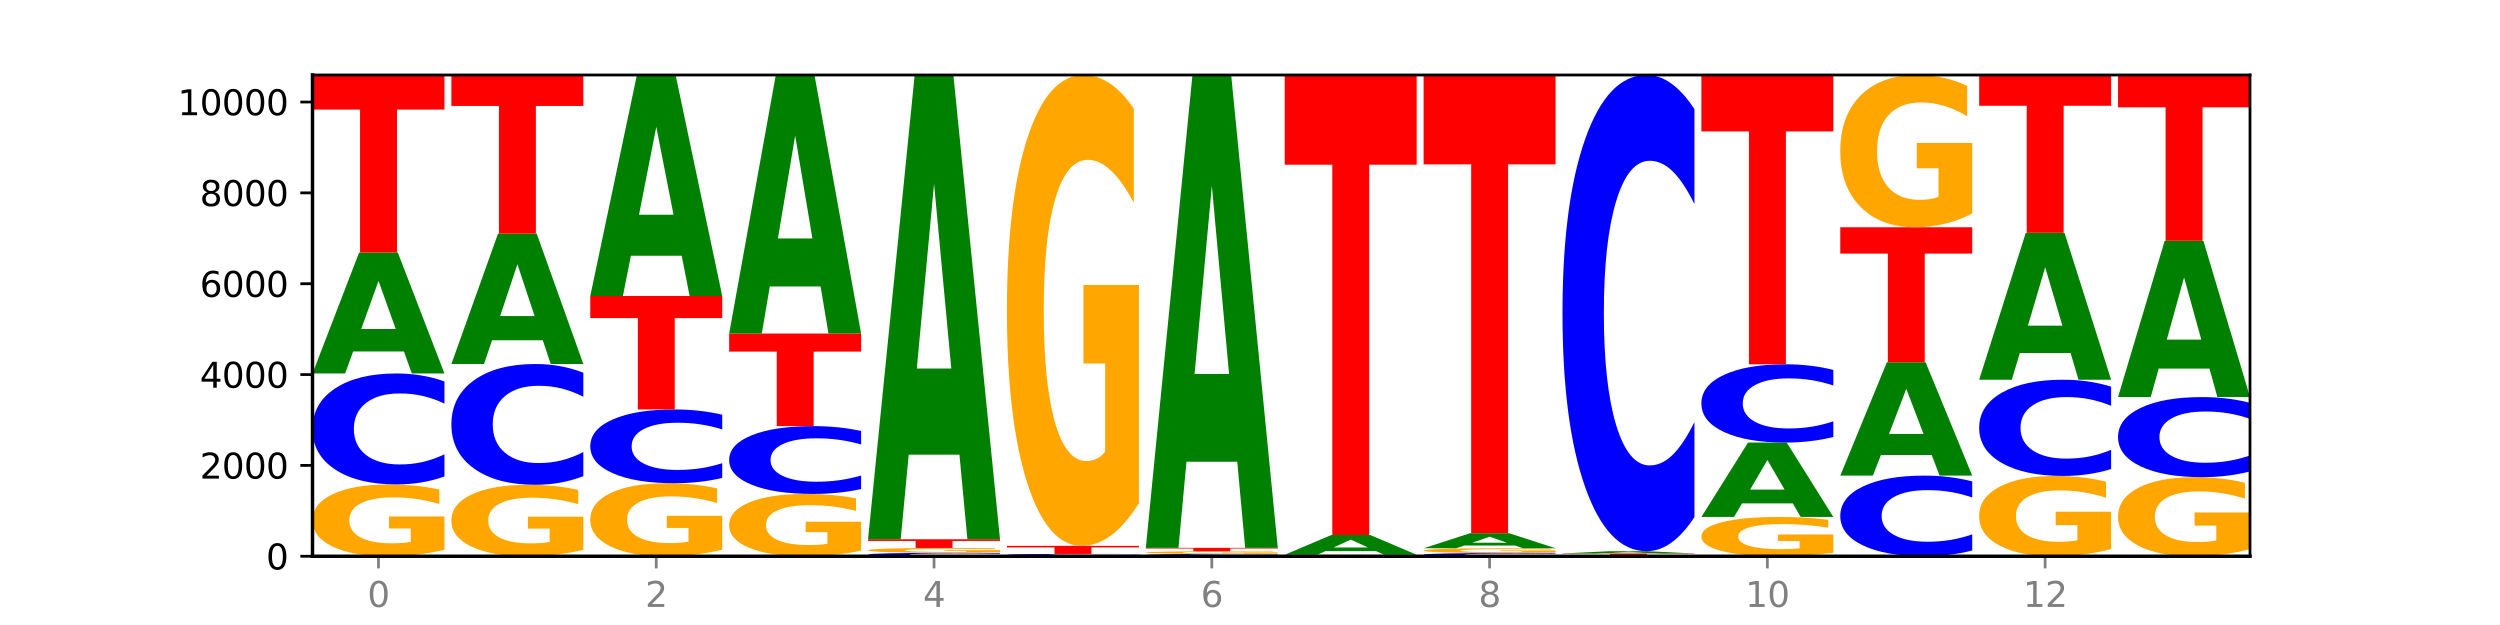
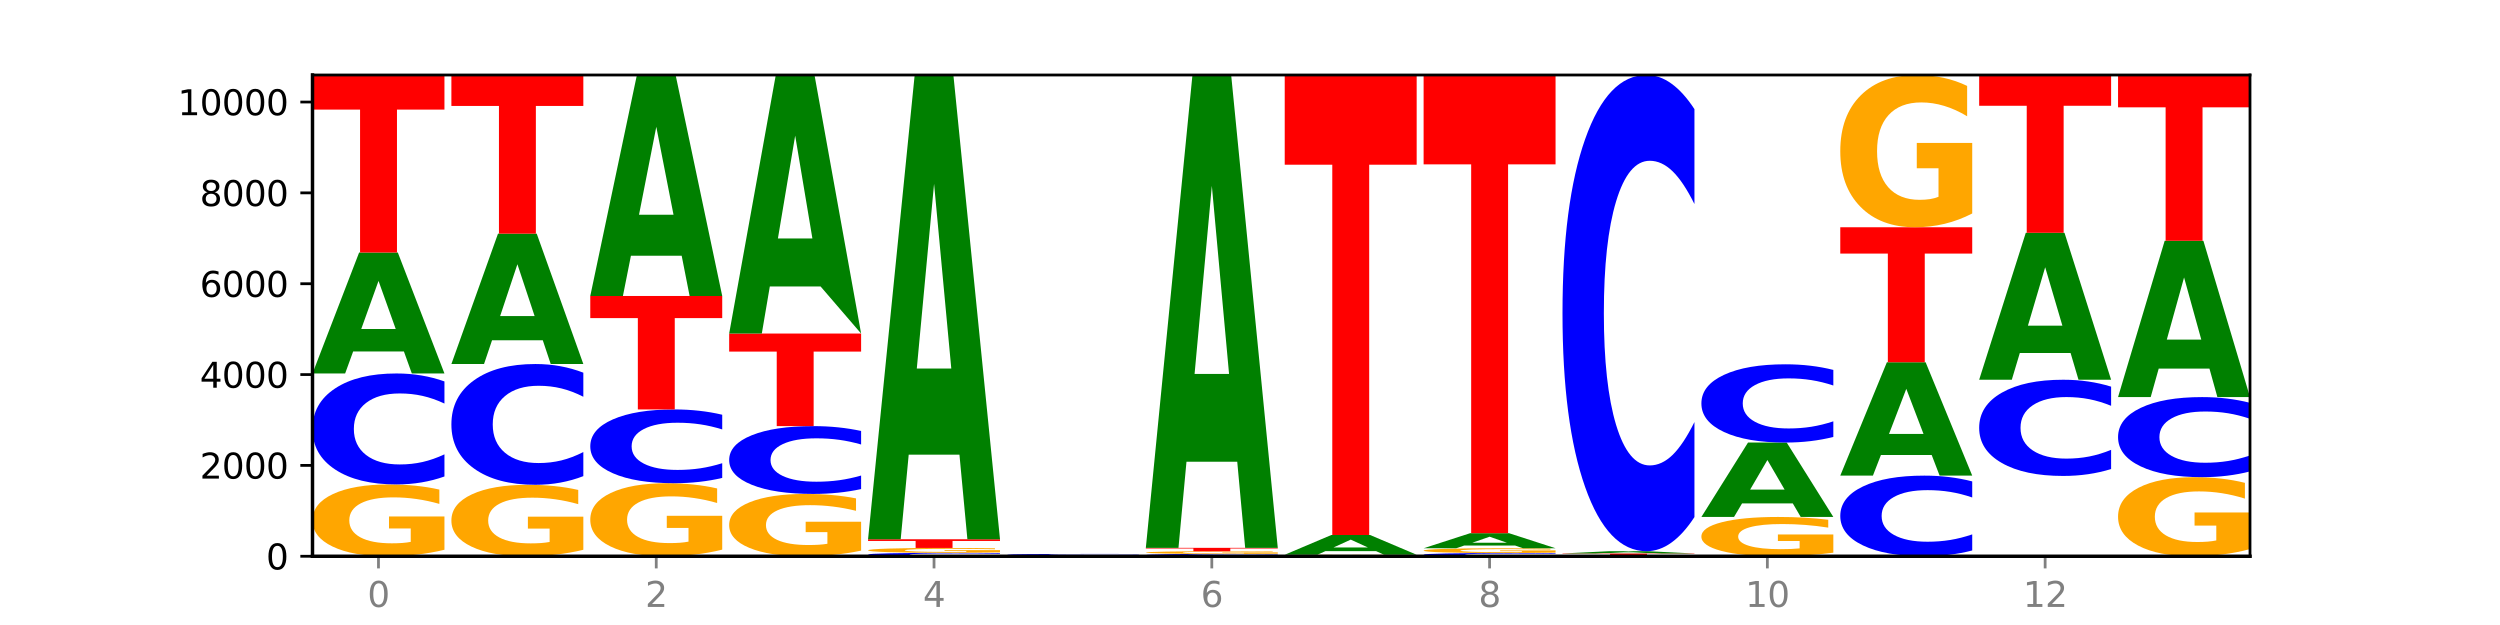
<svg xmlns="http://www.w3.org/2000/svg" xmlns:xlink="http://www.w3.org/1999/xlink" width="720pt" height="180pt" viewBox="0 0 720 180" version="1.1">
  <defs>
    <style type="text/css">*{stroke-linejoin: round; stroke-linecap: butt}</style>
  </defs>
  <g id="figure_1">
    <g id="patch_1">
      <path d="M 0 180  L 720 180  L 720 0  L 0 0  z " style="fill: #ffffff" />
    </g>
    <g id="axes_1">
      <g id="patch_2">
        <path d="M 90 160.2  L 648 160.2  L 648 21.6  L 90 21.6  z " style="fill: #ffffff" />
      </g>
      <g id="line2d_1">
        <path d="M 90 160.2  L 648 160.2  " clip-path="url(#p94a71427ec)" style="fill: none; stroke: #000000; stroke-width: 0.5; stroke-linecap: square" />
      </g>
      <g id="patch_3">
        <path d="M 128 158.329  Q 124.168 159.264 120.046 159.734  Q 115.924 160.2 111.529 160.2  Q 101.599 160.2 95.8 157.414  Q 90 154.629 90 149.865  Q 90 145.046 95.902 142.282  Q 101.812 139.518 112.091 139.518  Q 116.052 139.518 119.68 139.894  Q 123.316 140.266 126.535 141  L 126.535 145.123  Q 123.214 144.179 119.926 143.713  Q 116.639 143.243 113.335 143.243  Q 107.22 143.243 103.907 144.961  Q 100.594 146.674 100.594 149.865  Q 100.594 153.027 103.788 154.753  Q 106.982 156.475 112.858 156.475  Q 114.459 156.475 115.83 156.376  Q 117.201 156.274 118.291 156.06  L 118.291 152.189  L 112.032 152.189  L 112.032 148.742  L 128 148.742  L 128 158.329  z " clip-path="url(#p94a71427ec)" style="fill: #ffa600" />
      </g>
      <g id="patch_4">
        <path d="M 128 137.227  Q 124.821 138.363 121.384 138.937  Q 117.947 139.518 114.204 139.518  Q 103.04 139.518 96.52 135.214  Q 90 130.909 90 123.549  Q 90 116.161 96.52 111.864  Q 103.04 107.559 114.204 107.559  Q 117.947 107.559 121.384 108.14  Q 124.821 108.715 128 109.85  L 128 116.221  Q 124.793 114.716 121.681 114.016  Q 118.569 113.316 115.132 113.316  Q 108.966 113.316 105.434 116.043  Q 101.91 118.762 101.91 123.549  Q 101.91 128.315 105.434 131.041  Q 108.966 133.761 115.132 133.761  Q 118.569 133.761 121.681 133.062  Q 124.793 132.355 128 130.85  L 128 137.227  z " clip-path="url(#p94a71427ec)" style="fill: #0000ff" />
      </g>
      <g id="patch_5">
        <path d="M 116.323 101.216  L 101.708 101.216  L 99.401 107.559  L 90 107.559  L 103.425 72.736  L 114.575 72.736  L 128 107.559  L 118.607 107.559  L 116.323 101.216  z M 104.039 94.753  L 113.969 94.753  L 109.012 80.901  L 104.039 94.753  z " clip-path="url(#p94a71427ec)" style="fill: #008000" />
      </g>
      <g id="patch_6">
        <path d="M 90 21.6  L 128 21.6  L 128 31.573  L 114.329 31.573  L 114.329 72.736  L 103.698 72.736  L 103.698 31.573  L 90 31.573  L 90 21.6  z " clip-path="url(#p94a71427ec)" style="fill: #ff0000" />
      </g>
      <g id="patch_7">
        <path d="M 168 158.338  Q 164.168 159.269 160.046 159.737  Q 155.924 160.2 151.529 160.2  Q 141.599 160.2 135.8 157.429  Q 130 154.657 130 149.918  Q 130 145.123 135.902 142.373  Q 141.812 139.623 152.091 139.623  Q 156.052 139.623 159.68 139.997  Q 163.316 140.366 166.535 141.098  L 166.535 145.199  Q 163.214 144.26 159.926 143.797  Q 156.639 143.329 153.335 143.329  Q 147.22 143.329 143.907 145.038  Q 140.594 146.742 140.594 149.918  Q 140.594 153.063 143.788 154.78  Q 146.982 156.493 152.858 156.493  Q 154.459 156.493 155.83 156.396  Q 157.201 156.294 158.291 156.081  L 158.291 152.23  L 152.032 152.23  L 152.032 148.8  L 168 148.8  L 168 158.338  z " clip-path="url(#p94a71427ec)" style="fill: #ffa600" />
      </g>
      <g id="patch_8">
        <path d="M 168 137.129  Q 164.821 138.365 161.384 138.99  Q 157.947 139.623 154.204 139.623  Q 143.04 139.623 136.52 134.938  Q 130 130.253 130 122.241  Q 130 114.201 136.52 109.523  Q 143.04 104.838 154.204 104.838  Q 157.947 104.838 161.384 105.471  Q 164.821 106.096 168 107.332  L 168 114.266  Q 164.793 112.627 161.681 111.866  Q 158.569 111.104 155.132 111.104  Q 148.966 111.104 145.434 114.072  Q 141.91 117.032 141.91 122.241  Q 141.91 127.429 145.434 130.397  Q 148.966 133.357 155.132 133.357  Q 158.569 133.357 161.681 132.595  Q 164.793 131.827 168 130.188  L 168 137.129  z " clip-path="url(#p94a71427ec)" style="fill: #0000ff" />
      </g>
      <g id="patch_9">
        <path d="M 156.323 97.999  L 141.708 97.999  L 139.401 104.838  L 130 104.838  L 143.425 67.294  L 154.575 67.294  L 168 104.838  L 158.607 104.838  L 156.323 97.999  z M 144.039 91.031  L 153.969 91.031  L 149.012 76.097  L 144.039 91.031  z " clip-path="url(#p94a71427ec)" style="fill: #008000" />
      </g>
      <g id="patch_10">
        <path d="M 130 21.6  L 168 21.6  L 168 30.512  L 154.329 30.512  L 154.329 67.294  L 143.698 67.294  L 143.698 30.512  L 130 30.512  L 130 21.6  z " clip-path="url(#p94a71427ec)" style="fill: #ff0000" />
      </g>
      <g id="patch_11">
        <path d="M 208 158.297  Q 204.168 159.248 200.046 159.726  Q 195.924 160.2 191.529 160.2  Q 181.599 160.2 175.8 157.367  Q 170 154.534 170 149.689  Q 170 144.787 175.902 141.976  Q 181.812 139.165 192.091 139.165  Q 196.052 139.165 199.68 139.547  Q 203.316 139.925 206.535 140.673  L 206.535 144.866  Q 203.214 143.905 199.926 143.432  Q 196.639 142.954 193.335 142.954  Q 187.22 142.954 183.907 144.701  Q 180.594 146.443 180.594 149.689  Q 180.594 152.904 183.788 154.66  Q 186.982 156.411 192.858 156.411  Q 194.459 156.411 195.83 156.311  Q 197.201 156.207 198.291 155.989  L 198.291 152.053  L 192.032 152.053  L 192.032 148.546  L 208 148.546  L 208 158.297  z " clip-path="url(#p94a71427ec)" style="fill: #ffa600" />
      </g>
      <g id="patch_12">
        <path d="M 208 137.642  Q 204.821 138.397 201.384 138.779  Q 197.947 139.165 194.204 139.165  Q 183.04 139.165 176.52 136.303  Q 170 133.442 170 128.549  Q 170 123.638 176.52 120.781  Q 183.04 117.92 194.204 117.92  Q 197.947 117.92 201.384 118.306  Q 204.821 118.688 208 119.443  L 208 123.678  Q 204.793 122.677 201.681 122.212  Q 198.569 121.747 195.132 121.747  Q 188.966 121.747 185.434 123.559  Q 181.91 125.367 181.91 128.549  Q 181.91 131.717 185.434 133.53  Q 188.966 135.338 195.132 135.338  Q 198.569 135.338 201.681 134.873  Q 204.793 134.403 208 133.403  L 208 137.642  z " clip-path="url(#p94a71427ec)" style="fill: #0000ff" />
      </g>
      <g id="patch_13">
        <path d="M 170 85.242  L 208 85.242  L 208 91.615  L 194.329 91.615  L 194.329 117.92  L 183.698 117.92  L 183.698 91.615  L 170 91.615  L 170 85.242  z " clip-path="url(#p94a71427ec)" style="fill: #ff0000" />
      </g>
      <g id="patch_14">
        <path d="M 196.323 73.649  L 181.708 73.649  L 179.401 85.242  L 170 85.242  L 183.425 21.6  L 194.575 21.6  L 208 85.242  L 198.607 85.242  L 196.323 73.649  z M 184.039 61.837  L 193.969 61.837  L 189.012 36.522  L 184.039 61.837  z " clip-path="url(#p94a71427ec)" style="fill: #008000" />
      </g>
      <g id="patch_15">
        <path d="M 248 158.576  Q 244.168 159.388 240.046 159.796  Q 235.924 160.2 231.529 160.2  Q 221.599 160.2 215.8 157.783  Q 210 155.365 210 151.232  Q 210 147.049 215.902 144.651  Q 221.812 142.252 232.091 142.252  Q 236.052 142.252 239.68 142.578  Q 243.316 142.901 246.535 143.538  L 246.535 147.116  Q 243.214 146.297 239.926 145.893  Q 236.639 145.485 233.335 145.485  Q 227.22 145.485 223.907 146.975  Q 220.594 148.462 220.594 151.232  Q 220.594 153.975 223.788 155.473  Q 226.982 156.967 232.858 156.967  Q 234.459 156.967 235.83 156.882  Q 237.201 156.793 238.291 156.607  L 238.291 153.248  L 232.032 153.248  L 232.032 150.256  L 248 150.256  L 248 158.576  z " clip-path="url(#p94a71427ec)" style="fill: #ffa600" />
      </g>
      <g id="patch_16">
        <path d="M 248 140.852  Q 244.821 141.546 241.384 141.897  Q 237.947 142.252 234.204 142.252  Q 223.04 142.252 216.52 139.622  Q 210 136.991 210 132.493  Q 210 127.978 216.52 125.352  Q 223.04 122.721 234.204 122.721  Q 237.947 122.721 241.384 123.076  Q 244.821 123.427 248 124.121  L 248 128.014  Q 244.793 127.094 241.681 126.667  Q 238.569 126.239 235.132 126.239  Q 228.966 126.239 225.434 127.905  Q 221.91 129.568 221.91 132.493  Q 221.91 135.405 225.434 137.072  Q 228.966 138.734 235.132 138.734  Q 238.569 138.734 241.681 138.306  Q 244.793 137.875 248 136.955  L 248 140.852  z " clip-path="url(#p94a71427ec)" style="fill: #0000ff" />
      </g>
      <g id="patch_17">
        <path d="M 210 96.061  L 248 96.061  L 248 101.26  L 234.329 101.26  L 234.329 122.721  L 223.698 122.721  L 223.698 101.26  L 210 101.26  L 210 96.061  z " clip-path="url(#p94a71427ec)" style="fill: #ff0000" />
      </g>
      <g id="patch_18">
-         <path d="M 236.323 82.496  L 221.708 82.496  L 219.401 96.061  L 210 96.061  L 223.425 21.6  L 234.575 21.6  L 248 96.061  L 238.607 96.061  L 236.323 82.496  z M 224.039 68.677  L 233.969 68.677  L 229.012 39.058  L 224.039 68.677  z " clip-path="url(#p94a71427ec)" style="fill: #008000" />
+         <path d="M 236.323 82.496  L 221.708 82.496  L 219.401 96.061  L 210 96.061  L 223.425 21.6  L 234.575 21.6  L 248 96.061  L 236.323 82.496  z M 224.039 68.677  L 233.969 68.677  L 229.012 39.058  L 224.039 68.677  z " clip-path="url(#p94a71427ec)" style="fill: #008000" />
      </g>
      <g id="patch_19">
        <path d="M 288 160.129  Q 284.821 160.164 281.384 160.182  Q 277.947 160.2 274.204 160.2  Q 263.04 160.2 256.52 160.066  Q 250 159.932 250 159.703  Q 250 159.473 256.52 159.34  Q 263.04 159.206 274.204 159.206  Q 277.947 159.206 281.384 159.224  Q 284.821 159.242 288 159.277  L 288 159.475  Q 284.793 159.428 281.681 159.407  Q 278.569 159.385 275.132 159.385  Q 268.966 159.385 265.434 159.47  Q 261.91 159.554 261.91 159.703  Q 261.91 159.851 265.434 159.936  Q 268.966 160.021 275.132 160.021  Q 278.569 160.021 281.681 159.999  Q 284.793 159.977 288 159.93  L 288 160.129  z " clip-path="url(#p94a71427ec)" style="fill: #0000ff" />
      </g>
      <g id="patch_20">
        <path d="M 288 159.079  Q 284.168 159.142 280.046 159.174  Q 275.924 159.206 271.529 159.206  Q 261.599 159.206 255.8 159.017  Q 250 158.829 250 158.506  Q 250 158.18 255.902 157.993  Q 261.812 157.806 272.091 157.806  Q 276.052 157.806 279.68 157.832  Q 283.316 157.857 286.535 157.906  L 286.535 158.185  Q 283.214 158.122 279.926 158.09  Q 276.639 158.058 273.335 158.058  Q 267.22 158.058 263.907 158.174  Q 260.594 158.29 260.594 158.506  Q 260.594 158.72 263.788 158.837  Q 266.982 158.954 272.858 158.954  Q 274.459 158.954 275.83 158.947  Q 277.201 158.94 278.291 158.926  L 278.291 158.664  L 272.032 158.664  L 272.032 158.43  L 288 158.43  L 288 159.079  z " clip-path="url(#p94a71427ec)" style="fill: #ffa600" />
      </g>
      <g id="patch_21">
        <path d="M 250 155.307  L 288 155.307  L 288 155.795  L 274.329 155.795  L 274.329 157.806  L 263.698 157.806  L 263.698 155.795  L 250 155.795  L 250 155.307  z " clip-path="url(#p94a71427ec)" style="fill: #ff0000" />
      </g>
      <g id="patch_22">
        <path d="M 276.323 130.95  L 261.708 130.95  L 259.401 155.307  L 250 155.307  L 263.425 21.6  L 274.575 21.6  L 288 155.307  L 278.607 155.307  L 276.323 130.95  z M 264.039 106.134  L 273.969 106.134  L 269.012 52.949  L 264.039 106.134  z " clip-path="url(#p94a71427ec)" style="fill: #008000" />
      </g>
      <g id="patch_23">
        <path d="M 316.323 160.155  L 301.708 160.155  L 299.401 160.2  L 290 160.2  L 303.425 159.951  L 314.575 159.951  L 328 160.2  L 318.607 160.2  L 316.323 160.155  z M 304.039 160.109  L 313.969 160.109  L 309.012 160.01  L 304.039 160.109  z " clip-path="url(#p94a71427ec)" style="fill: #008000" />
      </g>
      <g id="patch_24">
        <path d="M 328 159.921  Q 324.821 159.936 321.384 159.944  Q 317.947 159.951 314.204 159.951  Q 303.04 159.951 296.52 159.895  Q 290 159.839 290 159.742  Q 290 159.646 296.52 159.589  Q 303.04 159.533 314.204 159.533  Q 317.947 159.533 321.384 159.54  Q 324.821 159.548 328 159.563  L 328 159.646  Q 324.793 159.627 321.681 159.617  Q 318.569 159.608 315.132 159.608  Q 308.966 159.608 305.434 159.644  Q 301.91 159.68 301.91 159.742  Q 301.91 159.805 305.434 159.84  Q 308.966 159.876 315.132 159.876  Q 318.569 159.876 321.681 159.867  Q 324.793 159.858 328 159.838  L 328 159.921  z " clip-path="url(#p94a71427ec)" style="fill: #0000ff" />
      </g>
      <g id="patch_25">
-         <path d="M 290 157.204  L 328 157.204  L 328 157.658  L 314.329 157.658  L 314.329 159.533  L 303.698 159.533  L 303.698 157.658  L 290 157.658  L 290 157.204  z " clip-path="url(#p94a71427ec)" style="fill: #ff0000" />
-       </g>
+         </g>
      <g id="patch_26">
-         <path d="M 328 144.935  Q 324.168 151.07 320.046 154.151  Q 315.924 157.204 311.529 157.204  Q 301.599 157.204 295.8 138.941  Q 290 120.677 290 89.444  Q 290 57.847 295.902 39.724  Q 301.812 21.6 312.091 21.6  Q 316.052 21.6 319.68 24.065  Q 323.316 26.502 326.535 31.32  L 326.535 58.351  Q 323.214 52.161 319.926 49.107  Q 316.639 46.026 313.335 46.026  Q 307.22 46.026 303.907 57.287  Q 300.594 68.519 300.594 89.444  Q 300.594 110.173 303.788 121.489  Q 306.982 132.778 312.858 132.778  Q 314.459 132.778 315.83 132.134  Q 317.201 131.462 318.291 130.061  L 318.291 104.682  L 312.032 104.682  L 312.032 82.077  L 328 82.077  L 328 144.935  z " clip-path="url(#p94a71427ec)" style="fill: #ffa600" />
-       </g>
+         </g>
      <g id="patch_27">
        <path d="M 368 160.151  Q 364.821 160.175 361.384 160.188  Q 357.947 160.2 354.204 160.2  Q 343.04 160.2 336.52 160.108  Q 330 160.017 330 159.86  Q 330 159.703 336.52 159.611  Q 343.04 159.52 354.204 159.52  Q 357.947 159.52 361.384 159.532  Q 364.821 159.544 368 159.569  L 368 159.704  Q 364.793 159.672 361.681 159.657  Q 358.569 159.642 355.132 159.642  Q 348.966 159.642 345.434 159.7  Q 341.91 159.758 341.91 159.86  Q 341.91 159.962 345.434 160.02  Q 348.966 160.077 355.132 160.077  Q 358.569 160.077 361.681 160.063  Q 364.793 160.048 368 160.016  L 368 160.151  z " clip-path="url(#p94a71427ec)" style="fill: #0000ff" />
      </g>
      <g id="patch_28">
        <path d="M 368 159.451  Q 364.168 159.485 360.046 159.503  Q 355.924 159.52 351.529 159.52  Q 341.599 159.52 335.8 159.418  Q 330 159.315 330 159.141  Q 330 158.964 335.902 158.862  Q 341.812 158.761 352.091 158.761  Q 356.052 158.761 359.68 158.775  Q 363.316 158.788 366.535 158.815  L 366.535 158.967  Q 363.214 158.932 359.926 158.915  Q 356.639 158.898 353.335 158.898  Q 347.22 158.898 343.907 158.961  Q 340.594 159.024 340.594 159.141  Q 340.594 159.257 343.788 159.32  Q 346.982 159.383 352.858 159.383  Q 354.459 159.383 355.83 159.379  Q 357.201 159.376 358.291 159.368  L 358.291 159.226  L 352.032 159.226  L 352.032 159.099  L 368 159.099  L 368 159.451  z " clip-path="url(#p94a71427ec)" style="fill: #ffa600" />
      </g>
      <g id="patch_29">
        <path d="M 330 157.78  L 368 157.78  L 368 157.971  L 354.329 157.971  L 354.329 158.761  L 343.698 158.761  L 343.698 157.971  L 330 157.971  L 330 157.78  z " clip-path="url(#p94a71427ec)" style="fill: #ff0000" />
      </g>
      <g id="patch_30">
        <path d="M 356.323 132.972  L 341.708 132.972  L 339.401 157.78  L 330 157.78  L 343.425 21.6  L 354.575 21.6  L 368 157.78  L 358.607 157.78  L 356.323 132.972  z M 344.039 107.697  L 353.969 107.697  L 349.012 53.529  L 344.039 107.697  z " clip-path="url(#p94a71427ec)" style="fill: #008000" />
      </g>
      <g id="patch_31">
        <path d="M 408 160.185  Q 404.821 160.192 401.384 160.196  Q 397.947 160.2 394.204 160.2  Q 383.04 160.2 376.52 160.172  Q 370 160.144 370 160.095  Q 370 160.047 376.52 160.019  Q 383.04 159.991 394.204 159.991  Q 397.947 159.991 401.384 159.994  Q 404.821 159.998 408 160.006  L 408 160.047  Q 404.793 160.038 401.681 160.033  Q 398.569 160.028 395.132 160.028  Q 388.966 160.028 385.434 160.046  Q 381.91 160.064 381.91 160.095  Q 381.91 160.127 385.434 160.144  Q 388.966 160.162 395.132 160.162  Q 398.569 160.162 401.681 160.158  Q 404.793 160.153 408 160.143  L 408 160.185  z " clip-path="url(#p94a71427ec)" style="fill: #0000ff" />
      </g>
      <g id="patch_32">
        <path d="M 408 159.971  Q 404.168 159.981 400.046 159.986  Q 395.924 159.991 391.529 159.991  Q 381.599 159.991 375.8 159.961  Q 370 159.931 370 159.88  Q 370 159.828 375.902 159.798  Q 381.812 159.768 392.091 159.768  Q 396.052 159.768 399.68 159.772  Q 403.316 159.776 406.535 159.784  L 406.535 159.829  Q 403.214 159.818 399.926 159.813  Q 396.639 159.808 393.335 159.808  Q 387.22 159.808 383.907 159.827  Q 380.594 159.845 380.594 159.88  Q 380.594 159.914 383.788 159.932  Q 386.982 159.951 392.858 159.951  Q 394.459 159.951 395.83 159.95  Q 397.201 159.948 398.291 159.946  L 398.291 159.905  L 392.032 159.905  L 392.032 159.867  L 408 159.867  L 408 159.971  z " clip-path="url(#p94a71427ec)" style="fill: #ffa600" />
      </g>
      <g id="patch_33">
        <path d="M 396.323 158.732  L 381.708 158.732  L 379.401 159.768  L 370 159.768  L 383.425 154.078  L 394.575 154.078  L 408 159.768  L 398.607 159.768  L 396.323 158.732  z M 384.039 157.676  L 393.969 157.676  L 389.012 155.412  L 384.039 157.676  z " clip-path="url(#p94a71427ec)" style="fill: #008000" />
      </g>
      <g id="patch_34">
        <path d="M 370 21.6  L 408 21.6  L 408 47.437  L 394.329 47.437  L 394.329 154.078  L 383.698 154.078  L 383.698 47.437  L 370 47.437  L 370 21.6  z " clip-path="url(#p94a71427ec)" style="fill: #ff0000" />
      </g>
      <g id="patch_35">
        <path d="M 448 160.133  Q 444.821 160.166 441.384 160.183  Q 437.947 160.2 434.204 160.2  Q 423.04 160.2 416.52 160.075  Q 410 159.95 410 159.736  Q 410 159.521 416.52 159.396  Q 423.04 159.271 434.204 159.271  Q 437.947 159.271 441.384 159.288  Q 444.821 159.305 448 159.338  L 448 159.523  Q 444.793 159.479 441.681 159.459  Q 438.569 159.439 435.132 159.439  Q 428.966 159.439 425.434 159.518  Q 421.91 159.597 421.91 159.736  Q 421.91 159.874 425.434 159.954  Q 428.966 160.033 435.132 160.033  Q 438.569 160.033 441.681 160.012  Q 444.793 159.992 448 159.948  L 448 160.133  z " clip-path="url(#p94a71427ec)" style="fill: #0000ff" />
      </g>
      <g id="patch_36">
        <path d="M 448 159.147  Q 444.168 159.209 440.046 159.24  Q 435.924 159.271 431.529 159.271  Q 421.599 159.271 415.8 159.086  Q 410 158.901 410 158.585  Q 410 158.265 415.902 158.081  Q 421.812 157.898 432.091 157.898  Q 436.052 157.898 439.68 157.923  Q 443.316 157.947 446.535 157.996  L 446.535 158.27  Q 443.214 158.207 439.926 158.176  Q 436.639 158.145 433.335 158.145  Q 427.22 158.145 423.907 158.259  Q 420.594 158.373 420.594 158.585  Q 420.594 158.795 423.788 158.909  Q 426.982 159.024 432.858 159.024  Q 434.459 159.024 435.83 159.017  Q 437.201 159.01 438.291 158.996  L 438.291 158.739  L 432.032 158.739  L 432.032 158.51  L 448 158.51  L 448 159.147  z " clip-path="url(#p94a71427ec)" style="fill: #ffa600" />
      </g>
      <g id="patch_37">
        <path d="M 436.323 157.106  L 421.708 157.106  L 419.401 157.898  L 410 157.898  L 423.425 153.555  L 434.575 153.555  L 448 157.898  L 438.607 157.898  L 436.323 157.106  z M 424.039 156.3  L 433.969 156.3  L 429.012 154.573  L 424.039 156.3  z " clip-path="url(#p94a71427ec)" style="fill: #008000" />
      </g>
      <g id="patch_38">
        <path d="M 410 21.6  L 448 21.6  L 448 47.335  L 434.329 47.335  L 434.329 153.555  L 423.698 153.555  L 423.698 47.335  L 410 47.335  L 410 21.6  z " clip-path="url(#p94a71427ec)" style="fill: #ff0000" />
      </g>
      <g id="patch_39">
        <path d="M 488 160.175  Q 484.168 160.188 480.046 160.194  Q 475.924 160.2 471.529 160.2  Q 461.599 160.2 455.8 160.163  Q 450 160.126 450 160.063  Q 450 159.999 455.902 159.962  Q 461.812 159.925 472.091 159.925  Q 476.052 159.925 479.68 159.93  Q 483.316 159.935 486.535 159.945  L 486.535 160  Q 483.214 159.987 479.926 159.981  Q 476.639 159.975 473.335 159.975  Q 467.22 159.975 463.907 159.998  Q 460.594 160.02 460.594 160.063  Q 460.594 160.105 463.788 160.128  Q 466.982 160.151 472.858 160.151  Q 474.459 160.151 475.83 160.149  Q 477.201 160.148 478.291 160.145  L 478.291 160.094  L 472.032 160.094  L 472.032 160.048  L 488 160.048  L 488 160.175  z " clip-path="url(#p94a71427ec)" style="fill: #ffa600" />
      </g>
      <g id="patch_40">
        <path d="M 450 159.402  L 488 159.402  L 488 159.504  L 474.329 159.504  L 474.329 159.925  L 463.698 159.925  L 463.698 159.504  L 450 159.504  L 450 159.402  z " clip-path="url(#p94a71427ec)" style="fill: #ff0000" />
      </g>
      <g id="patch_41">
        <path d="M 476.323 159.283  L 461.708 159.283  L 459.401 159.402  L 450 159.402  L 463.425 158.748  L 474.575 158.748  L 488 159.402  L 478.607 159.402  L 476.323 159.283  z M 464.039 159.161  L 473.969 159.161  L 469.012 158.901  L 464.039 159.161  z " clip-path="url(#p94a71427ec)" style="fill: #008000" />
      </g>
      <g id="patch_42">
        <path d="M 488 148.917  Q 484.821 153.79 481.384 156.255  Q 477.947 158.748 474.204 158.748  Q 463.04 158.748 456.52 140.276  Q 450 121.805 450 90.216  Q 450 58.515 456.52 40.071  Q 463.04 21.6 474.204 21.6  Q 477.947 21.6 481.384 24.093  Q 484.821 26.558 488 31.431  L 488 58.77  Q 484.793 52.31 481.681 49.307  Q 478.569 46.304 475.132 46.304  Q 468.966 46.304 465.434 58.005  Q 461.91 69.677 461.91 90.216  Q 461.91 110.671 465.434 122.372  Q 468.966 134.044 475.132 134.044  Q 478.569 134.044 481.681 131.041  Q 484.793 128.009 488 121.55  L 488 148.917  z " clip-path="url(#p94a71427ec)" style="fill: #0000ff" />
      </g>
      <g id="patch_43">
        <path d="M 528 159.176  Q 524.168 159.688 520.046 159.945  Q 515.924 160.2 511.529 160.2  Q 501.599 160.2 495.8 158.676  Q 490 157.152 490 154.546  Q 490 151.909 495.902 150.397  Q 501.812 148.884 512.091 148.884  Q 516.052 148.884 519.68 149.09  Q 523.316 149.293 526.535 149.695  L 526.535 151.951  Q 523.214 151.435 519.926 151.18  Q 516.639 150.923 513.335 150.923  Q 507.22 150.923 503.907 151.862  Q 500.594 152.8 500.594 154.546  Q 500.594 156.275 503.788 157.22  Q 506.982 158.162 512.858 158.162  Q 514.459 158.162 515.83 158.108  Q 517.201 158.052 518.291 157.935  L 518.291 155.817  L 512.032 155.817  L 512.032 153.931  L 528 153.931  L 528 159.176  z " clip-path="url(#p94a71427ec)" style="fill: #ffa600" />
      </g>
      <g id="patch_44">
        <path d="M 516.323 144.981  L 501.708 144.981  L 499.401 148.884  L 490 148.884  L 503.425 127.457  L 514.575 127.457  L 528 148.884  L 518.607 148.884  L 516.323 144.981  z M 504.039 141.004  L 513.969 141.004  L 509.012 132.481  L 504.039 141.004  z " clip-path="url(#p94a71427ec)" style="fill: #008000" />
      </g>
      <g id="patch_45">
        <path d="M 528 125.841  Q 524.821 126.642 521.384 127.047  Q 517.947 127.457 514.204 127.457  Q 503.04 127.457 496.52 124.421  Q 490 121.385 490 116.194  Q 490 110.984 496.52 107.953  Q 503.04 104.917 514.204 104.917  Q 517.947 104.917 521.384 105.327  Q 524.821 105.732 528 106.533  L 528 111.026  Q 524.793 109.964 521.681 109.471  Q 518.569 108.977 515.132 108.977  Q 508.966 108.977 505.434 110.9  Q 501.91 112.818 501.91 116.194  Q 501.91 119.555 505.434 121.478  Q 508.966 123.397 515.132 123.397  Q 518.569 123.397 521.681 122.903  Q 524.793 122.405 528 121.343  L 528 125.841  z " clip-path="url(#p94a71427ec)" style="fill: #0000ff" />
      </g>
      <g id="patch_46">
-         <path d="M 490 21.6  L 528 21.6  L 528 37.849  L 514.329 37.849  L 514.329 104.917  L 503.698 104.917  L 503.698 37.849  L 490 37.849  L 490 21.6  z " clip-path="url(#p94a71427ec)" style="fill: #ff0000" />
-       </g>
+         </g>
      <g id="patch_47">
        <path d="M 568 158.536  Q 564.821 159.361 561.384 159.778  Q 557.947 160.2 554.204 160.2  Q 543.04 160.2 536.52 157.073  Q 530 153.945 530 148.597  Q 530 143.23 536.52 140.107  Q 543.04 136.98 554.204 136.98  Q 557.947 136.98 561.384 137.402  Q 564.821 137.819 568 138.644  L 568 143.273  Q 564.793 142.18 561.681 141.671  Q 558.569 141.163 555.132 141.163  Q 548.966 141.163 545.434 143.144  Q 541.91 145.12 541.91 148.597  Q 541.91 152.06 545.434 154.041  Q 548.966 156.017 555.132 156.017  Q 558.569 156.017 561.681 155.509  Q 564.793 154.996 568 153.902  L 568 158.536  z " clip-path="url(#p94a71427ec)" style="fill: #0000ff" />
      </g>
      <g id="patch_48">
        <path d="M 556.323 131.032  L 541.708 131.032  L 539.401 136.98  L 530 136.98  L 543.425 104.328  L 554.575 104.328  L 568 136.98  L 558.607 136.98  L 556.323 131.032  z M 544.039 124.972  L 553.969 124.972  L 549.012 111.984  L 544.039 124.972  z " clip-path="url(#p94a71427ec)" style="fill: #008000" />
      </g>
      <g id="patch_49">
        <path d="M 530 65.45  L 568 65.45  L 568 73.032  L 554.329 73.032  L 554.329 104.328  L 543.698 104.328  L 543.698 73.032  L 530 73.032  L 530 65.45  z " clip-path="url(#p94a71427ec)" style="fill: #ff0000" />
      </g>
      <g id="patch_50">
        <path d="M 568 61.482  Q 564.168 63.466 560.046 64.462  Q 555.924 65.45 551.529 65.45  Q 541.599 65.45 535.8 59.544  Q 530 53.638 530 43.538  Q 530 33.321 535.902 27.461  Q 541.812 21.6 552.091 21.6  Q 556.052 21.6 559.68 22.397  Q 563.316 23.185 566.535 24.743  L 566.535 33.484  Q 563.214 31.482 559.926 30.495  Q 556.639 29.499 553.335 29.499  Q 547.22 29.499 543.907 33.14  Q 540.594 36.772 540.594 43.538  Q 540.594 50.241 543.788 53.901  Q 546.982 57.551 552.858 57.551  Q 554.459 57.551 555.83 57.343  Q 557.201 57.125 558.291 56.672  L 558.291 48.466  L 552.032 48.466  L 552.032 41.156  L 568 41.156  L 568 61.482  z " clip-path="url(#p94a71427ec)" style="fill: #ffa600" />
      </g>
      <g id="patch_51">
-         <path d="M 608 158.107  Q 604.168 159.154 600.046 159.679  Q 595.924 160.2 591.529 160.2  Q 581.599 160.2 575.8 157.085  Q 570 153.97 570 148.643  Q 570 143.254 575.902 140.163  Q 581.812 137.072 592.091 137.072  Q 596.052 137.072 599.68 137.492  Q 603.316 137.908 606.535 138.729  L 606.535 143.34  Q 603.214 142.284 599.926 141.763  Q 596.639 141.238 593.335 141.238  Q 587.22 141.238 583.907 143.158  Q 580.594 145.074 580.594 148.643  Q 580.594 152.178 583.788 154.109  Q 586.982 156.034 592.858 156.034  Q 594.459 156.034 595.83 155.924  Q 597.201 155.809 598.291 155.571  L 598.291 151.242  L 592.032 151.242  L 592.032 147.386  L 608 147.386  L 608 158.107  z " clip-path="url(#p94a71427ec)" style="fill: #ffa600" />
-       </g>
+         </g>
      <g id="patch_52">
        <path d="M 608 135.086  Q 604.821 136.07 601.384 136.568  Q 597.947 137.072 594.204 137.072  Q 583.04 137.072 576.52 133.34  Q 570 129.608 570 123.227  Q 570 116.822 576.52 113.096  Q 583.04 109.365 594.204 109.365  Q 597.947 109.365 601.384 109.868  Q 604.821 110.366 608 111.351  L 608 116.874  Q 604.793 115.569 601.681 114.962  Q 598.569 114.356 595.132 114.356  Q 588.966 114.356 585.434 116.719  Q 581.91 119.077 581.91 123.227  Q 581.91 127.359 585.434 129.723  Q 588.966 132.081 595.132 132.081  Q 598.569 132.081 601.681 131.474  Q 604.793 130.862 608 129.557  L 608 135.086  z " clip-path="url(#p94a71427ec)" style="fill: #0000ff" />
      </g>
      <g id="patch_53">
        <path d="M 596.323 101.656  L 581.708 101.656  L 579.401 109.365  L 570 109.365  L 583.425 67.046  L 594.575 67.046  L 608 109.365  L 598.607 109.365  L 596.323 101.656  z M 584.039 93.801  L 593.969 93.801  L 589.012 76.968  L 584.039 93.801  z " clip-path="url(#p94a71427ec)" style="fill: #008000" />
      </g>
      <g id="patch_54">
        <path d="M 570 21.6  L 608 21.6  L 608 30.463  L 594.329 30.463  L 594.329 67.046  L 583.698 67.046  L 583.698 30.463  L 570 30.463  L 570 21.6  z " clip-path="url(#p94a71427ec)" style="fill: #ff0000" />
      </g>
      <g id="patch_55">
        <path d="M 648 158.139  Q 644.168 159.17 640.046 159.687  Q 635.924 160.2 631.529 160.2  Q 621.599 160.2 615.8 157.133  Q 610 154.065 610 148.819  Q 610 143.513 615.902 140.469  Q 621.812 137.425 632.091 137.425  Q 636.052 137.425 639.68 137.839  Q 643.316 138.248 646.535 139.057  L 646.535 143.597  Q 643.214 142.558 639.926 142.045  Q 636.639 141.527 633.335 141.527  Q 627.22 141.527 623.907 143.419  Q 620.594 145.305 620.594 148.819  Q 620.594 152.301 623.788 154.202  Q 626.982 156.098 632.858 156.098  Q 634.459 156.098 635.83 155.989  Q 637.201 155.876 638.291 155.641  L 638.291 151.379  L 632.032 151.379  L 632.032 147.582  L 648 147.582  L 648 158.139  z " clip-path="url(#p94a71427ec)" style="fill: #ffa600" />
      </g>
      <g id="patch_56">
        <path d="M 648 135.772  Q 644.821 136.591 641.384 137.006  Q 637.947 137.425 634.204 137.425  Q 623.04 137.425 616.52 134.319  Q 610 131.212 610 125.901  Q 610 120.57 616.52 117.468  Q 623.04 114.362 634.204 114.362  Q 637.947 114.362 641.384 114.781  Q 644.821 115.196 648 116.015  L 648 120.612  Q 644.793 119.526 641.681 119.021  Q 638.569 118.516 635.132 118.516  Q 628.966 118.516 625.434 120.484  Q 621.91 122.447 621.91 125.901  Q 621.91 129.34 625.434 131.308  Q 628.966 133.271 635.132 133.271  Q 638.569 133.271 641.681 132.766  Q 644.793 132.256 648 131.17  L 648 135.772  z " clip-path="url(#p94a71427ec)" style="fill: #0000ff" />
      </g>
      <g id="patch_57">
        <path d="M 636.323 106.162  L 621.708 106.162  L 619.401 114.362  L 610 114.362  L 623.425 69.348  L 634.575 69.348  L 648 114.362  L 638.607 114.362  L 636.323 106.162  z M 624.039 97.807  L 633.969 97.807  L 629.012 79.902  L 624.039 97.807  z " clip-path="url(#p94a71427ec)" style="fill: #008000" />
      </g>
      <g id="patch_58">
        <path d="M 610 21.6  L 648 21.6  L 648 30.912  L 634.329 30.912  L 634.329 69.348  L 623.698 69.348  L 623.698 30.912  L 610 30.912  L 610 21.6  z " clip-path="url(#p94a71427ec)" style="fill: #ff0000" />
      </g>
      <g id="matplotlib.axis_1">
        <g id="xtick_1">
          <g id="line2d_2">
            <defs>
              <path id="m693ff812f6" d="M 0 0  L 0 3.5  " style="stroke: #808080; stroke-width: 0.8" />
            </defs>
            <g>
              <use xlink:href="#m693ff812f6" x="109" y="160.2" style="fill: #808080; stroke: #808080; stroke-width: 0.8" />
            </g>
          </g>
          <g id="text_1">
            <g style="fill: #808080" transform="translate(105.819 174.798) scale(0.1 -0.1)">
              <defs>
                <path id="DejaVuSans-30" d="M 2034 4250  Q 1547 4250 1301 3770  Q 1056 3291 1056 2328  Q 1056 1369 1301 889  Q 1547 409 2034 409  Q 2525 409 2770 889  Q 3016 1369 3016 2328  Q 3016 3291 2770 3770  Q 2525 4250 2034 4250  z M 2034 4750  Q 2819 4750 3233 4129  Q 3647 3509 3647 2328  Q 3647 1150 3233 529  Q 2819 -91 2034 -91  Q 1250 -91 836 529  Q 422 1150 422 2328  Q 422 3509 836 4129  Q 1250 4750 2034 4750  z " transform="scale(0.016)" />
              </defs>
              <use xlink:href="#DejaVuSans-30" />
            </g>
          </g>
        </g>
        <g id="xtick_2">
          <g id="line2d_3">
            <g>
              <use xlink:href="#m693ff812f6" x="189" y="160.2" style="fill: #808080; stroke: #808080; stroke-width: 0.8" />
            </g>
          </g>
          <g id="text_2">
            <g style="fill: #808080" transform="translate(185.819 174.798) scale(0.1 -0.1)">
              <defs>
                <path id="DejaVuSans-32" d="M 1228 531  L 3431 531  L 3431 0  L 469 0  L 469 531  Q 828 903 1448 1529  Q 2069 2156 2228 2338  Q 2531 2678 2651 2914  Q 2772 3150 2772 3378  Q 2772 3750 2511 3984  Q 2250 4219 1831 4219  Q 1534 4219 1204 4116  Q 875 4013 500 3803  L 500 4441  Q 881 4594 1212 4672  Q 1544 4750 1819 4750  Q 2544 4750 2975 4387  Q 3406 4025 3406 3419  Q 3406 3131 3298 2873  Q 3191 2616 2906 2266  Q 2828 2175 2409 1742  Q 1991 1309 1228 531  z " transform="scale(0.016)" />
              </defs>
              <use xlink:href="#DejaVuSans-32" />
            </g>
          </g>
        </g>
        <g id="xtick_3">
          <g id="line2d_4">
            <g>
              <use xlink:href="#m693ff812f6" x="269" y="160.2" style="fill: #808080; stroke: #808080; stroke-width: 0.8" />
            </g>
          </g>
          <g id="text_3">
            <g style="fill: #808080" transform="translate(265.819 174.798) scale(0.1 -0.1)">
              <defs>
                <path id="DejaVuSans-34" d="M 2419 4116  L 825 1625  L 2419 1625  L 2419 4116  z M 2253 4666  L 3047 4666  L 3047 1625  L 3713 1625  L 3713 1100  L 3047 1100  L 3047 0  L 2419 0  L 2419 1100  L 313 1100  L 313 1709  L 2253 4666  z " transform="scale(0.016)" />
              </defs>
              <use xlink:href="#DejaVuSans-34" />
            </g>
          </g>
        </g>
        <g id="xtick_4">
          <g id="line2d_5">
            <g>
              <use xlink:href="#m693ff812f6" x="349" y="160.2" style="fill: #808080; stroke: #808080; stroke-width: 0.8" />
            </g>
          </g>
          <g id="text_4">
            <g style="fill: #808080" transform="translate(345.819 174.798) scale(0.1 -0.1)">
              <defs>
                <path id="DejaVuSans-36" d="M 2113 2584  Q 1688 2584 1439 2293  Q 1191 2003 1191 1497  Q 1191 994 1439 701  Q 1688 409 2113 409  Q 2538 409 2786 701  Q 3034 994 3034 1497  Q 3034 2003 2786 2293  Q 2538 2584 2113 2584  z M 3366 4563  L 3366 3988  Q 3128 4100 2886 4159  Q 2644 4219 2406 4219  Q 1781 4219 1451 3797  Q 1122 3375 1075 2522  Q 1259 2794 1537 2939  Q 1816 3084 2150 3084  Q 2853 3084 3261 2657  Q 3669 2231 3669 1497  Q 3669 778 3244 343  Q 2819 -91 2113 -91  Q 1303 -91 875 529  Q 447 1150 447 2328  Q 447 3434 972 4092  Q 1497 4750 2381 4750  Q 2619 4750 2861 4703  Q 3103 4656 3366 4563  z " transform="scale(0.016)" />
              </defs>
              <use xlink:href="#DejaVuSans-36" />
            </g>
          </g>
        </g>
        <g id="xtick_5">
          <g id="line2d_6">
            <g>
              <use xlink:href="#m693ff812f6" x="429" y="160.2" style="fill: #808080; stroke: #808080; stroke-width: 0.8" />
            </g>
          </g>
          <g id="text_5">
            <g style="fill: #808080" transform="translate(425.819 174.798) scale(0.1 -0.1)">
              <defs>
                <path id="DejaVuSans-38" d="M 2034 2216  Q 1584 2216 1326 1975  Q 1069 1734 1069 1313  Q 1069 891 1326 650  Q 1584 409 2034 409  Q 2484 409 2743 651  Q 3003 894 3003 1313  Q 3003 1734 2745 1975  Q 2488 2216 2034 2216  z M 1403 2484  Q 997 2584 770 2862  Q 544 3141 544 3541  Q 544 4100 942 4425  Q 1341 4750 2034 4750  Q 2731 4750 3128 4425  Q 3525 4100 3525 3541  Q 3525 3141 3298 2862  Q 3072 2584 2669 2484  Q 3125 2378 3379 2068  Q 3634 1759 3634 1313  Q 3634 634 3220 271  Q 2806 -91 2034 -91  Q 1263 -91 848 271  Q 434 634 434 1313  Q 434 1759 690 2068  Q 947 2378 1403 2484  z M 1172 3481  Q 1172 3119 1398 2916  Q 1625 2713 2034 2713  Q 2441 2713 2670 2916  Q 2900 3119 2900 3481  Q 2900 3844 2670 4047  Q 2441 4250 2034 4250  Q 1625 4250 1398 4047  Q 1172 3844 1172 3481  z " transform="scale(0.016)" />
              </defs>
              <use xlink:href="#DejaVuSans-38" />
            </g>
          </g>
        </g>
        <g id="xtick_6">
          <g id="line2d_7">
            <g>
              <use xlink:href="#m693ff812f6" x="509" y="160.2" style="fill: #808080; stroke: #808080; stroke-width: 0.8" />
            </g>
          </g>
          <g id="text_6">
            <g style="fill: #808080" transform="translate(502.637 174.798) scale(0.1 -0.1)">
              <defs>
                <path id="DejaVuSans-31" d="M 794 531  L 1825 531  L 1825 4091  L 703 3866  L 703 4441  L 1819 4666  L 2450 4666  L 2450 531  L 3481 531  L 3481 0  L 794 0  L 794 531  z " transform="scale(0.016)" />
              </defs>
              <use xlink:href="#DejaVuSans-31" />
              <use xlink:href="#DejaVuSans-30" x="63.623" />
            </g>
          </g>
        </g>
        <g id="xtick_7">
          <g id="line2d_8">
            <g>
              <use xlink:href="#m693ff812f6" x="589" y="160.2" style="fill: #808080; stroke: #808080; stroke-width: 0.8" />
            </g>
          </g>
          <g id="text_7">
            <g style="fill: #808080" transform="translate(582.638 174.798) scale(0.1 -0.1)">
              <use xlink:href="#DejaVuSans-31" />
              <use xlink:href="#DejaVuSans-32" x="63.623" />
            </g>
          </g>
        </g>
      </g>
      <g id="matplotlib.axis_2">
        <g id="ytick_1">
          <g id="line2d_9">
            <defs>
              <path id="m980fec96fa" d="M 0 0  L -3.5 0  " style="stroke: #000000; stroke-width: 0.8" />
            </defs>
            <g>
              <use xlink:href="#m980fec96fa" x="90" y="160.2" style="stroke: #000000; stroke-width: 0.8" />
            </g>
          </g>
          <g id="text_8">
            <g transform="translate(76.638 163.999) scale(0.1 -0.1)">
              <use xlink:href="#DejaVuSans-30" />
            </g>
          </g>
        </g>
        <g id="ytick_2">
          <g id="line2d_10">
            <g>
              <use xlink:href="#m980fec96fa" x="90" y="134.037" style="stroke: #000000; stroke-width: 0.8" />
            </g>
          </g>
          <g id="text_9">
            <g transform="translate(57.55 137.836) scale(0.1 -0.1)">
              <use xlink:href="#DejaVuSans-32" />
              <use xlink:href="#DejaVuSans-30" x="63.623" />
              <use xlink:href="#DejaVuSans-30" x="127.246" />
              <use xlink:href="#DejaVuSans-30" x="190.869" />
            </g>
          </g>
        </g>
        <g id="ytick_3">
          <g id="line2d_11">
            <g>
              <use xlink:href="#m980fec96fa" x="90" y="107.873" style="stroke: #000000; stroke-width: 0.8" />
            </g>
          </g>
          <g id="text_10">
            <g transform="translate(57.55 111.673) scale(0.1 -0.1)">
              <use xlink:href="#DejaVuSans-34" />
              <use xlink:href="#DejaVuSans-30" x="63.623" />
              <use xlink:href="#DejaVuSans-30" x="127.246" />
              <use xlink:href="#DejaVuSans-30" x="190.869" />
            </g>
          </g>
        </g>
        <g id="ytick_4">
          <g id="line2d_12">
            <g>
              <use xlink:href="#m980fec96fa" x="90" y="81.71" style="stroke: #000000; stroke-width: 0.8" />
            </g>
          </g>
          <g id="text_11">
            <g transform="translate(57.55 85.509) scale(0.1 -0.1)">
              <use xlink:href="#DejaVuSans-36" />
              <use xlink:href="#DejaVuSans-30" x="63.623" />
              <use xlink:href="#DejaVuSans-30" x="127.246" />
              <use xlink:href="#DejaVuSans-30" x="190.869" />
            </g>
          </g>
        </g>
        <g id="ytick_5">
          <g id="line2d_13">
            <g>
              <use xlink:href="#m980fec96fa" x="90" y="55.547" style="stroke: #000000; stroke-width: 0.8" />
            </g>
          </g>
          <g id="text_12">
            <g transform="translate(57.55 59.346) scale(0.1 -0.1)">
              <use xlink:href="#DejaVuSans-38" />
              <use xlink:href="#DejaVuSans-30" x="63.623" />
              <use xlink:href="#DejaVuSans-30" x="127.246" />
              <use xlink:href="#DejaVuSans-30" x="190.869" />
            </g>
          </g>
        </g>
        <g id="ytick_6">
          <g id="line2d_14">
            <g>
              <use xlink:href="#m980fec96fa" x="90" y="29.384" style="stroke: #000000; stroke-width: 0.8" />
            </g>
          </g>
          <g id="text_13">
            <g transform="translate(51.188 33.183) scale(0.1 -0.1)">
              <use xlink:href="#DejaVuSans-31" />
              <use xlink:href="#DejaVuSans-30" x="63.623" />
              <use xlink:href="#DejaVuSans-30" x="127.246" />
              <use xlink:href="#DejaVuSans-30" x="190.869" />
              <use xlink:href="#DejaVuSans-30" x="254.492" />
            </g>
          </g>
        </g>
      </g>
      <g id="patch_59">
        <path d="M 90 160.2  L 90 21.6  " style="fill: none; stroke: #000000; stroke-linejoin: miter; stroke-linecap: square" />
      </g>
      <g id="patch_60">
        <path d="M 648 160.2  L 648 21.6  " style="fill: none; stroke: #000000; stroke-width: 0.8; stroke-linejoin: miter; stroke-linecap: square" />
      </g>
      <g id="patch_61">
        <path d="M 90 160.2  L 648 160.2  " style="fill: none; stroke: #000000; stroke-linejoin: miter; stroke-linecap: square" />
      </g>
      <g id="patch_62">
        <path d="M 90 21.6  L 648 21.6  " style="fill: none; stroke: #000000; stroke-width: 0.8; stroke-linejoin: miter; stroke-linecap: square" />
      </g>
    </g>
  </g>
  <defs>
    <clipPath id="p94a71427ec">
      <rect x="90" y="21.6" width="558" height="138.6" />
    </clipPath>
  </defs>
</svg>